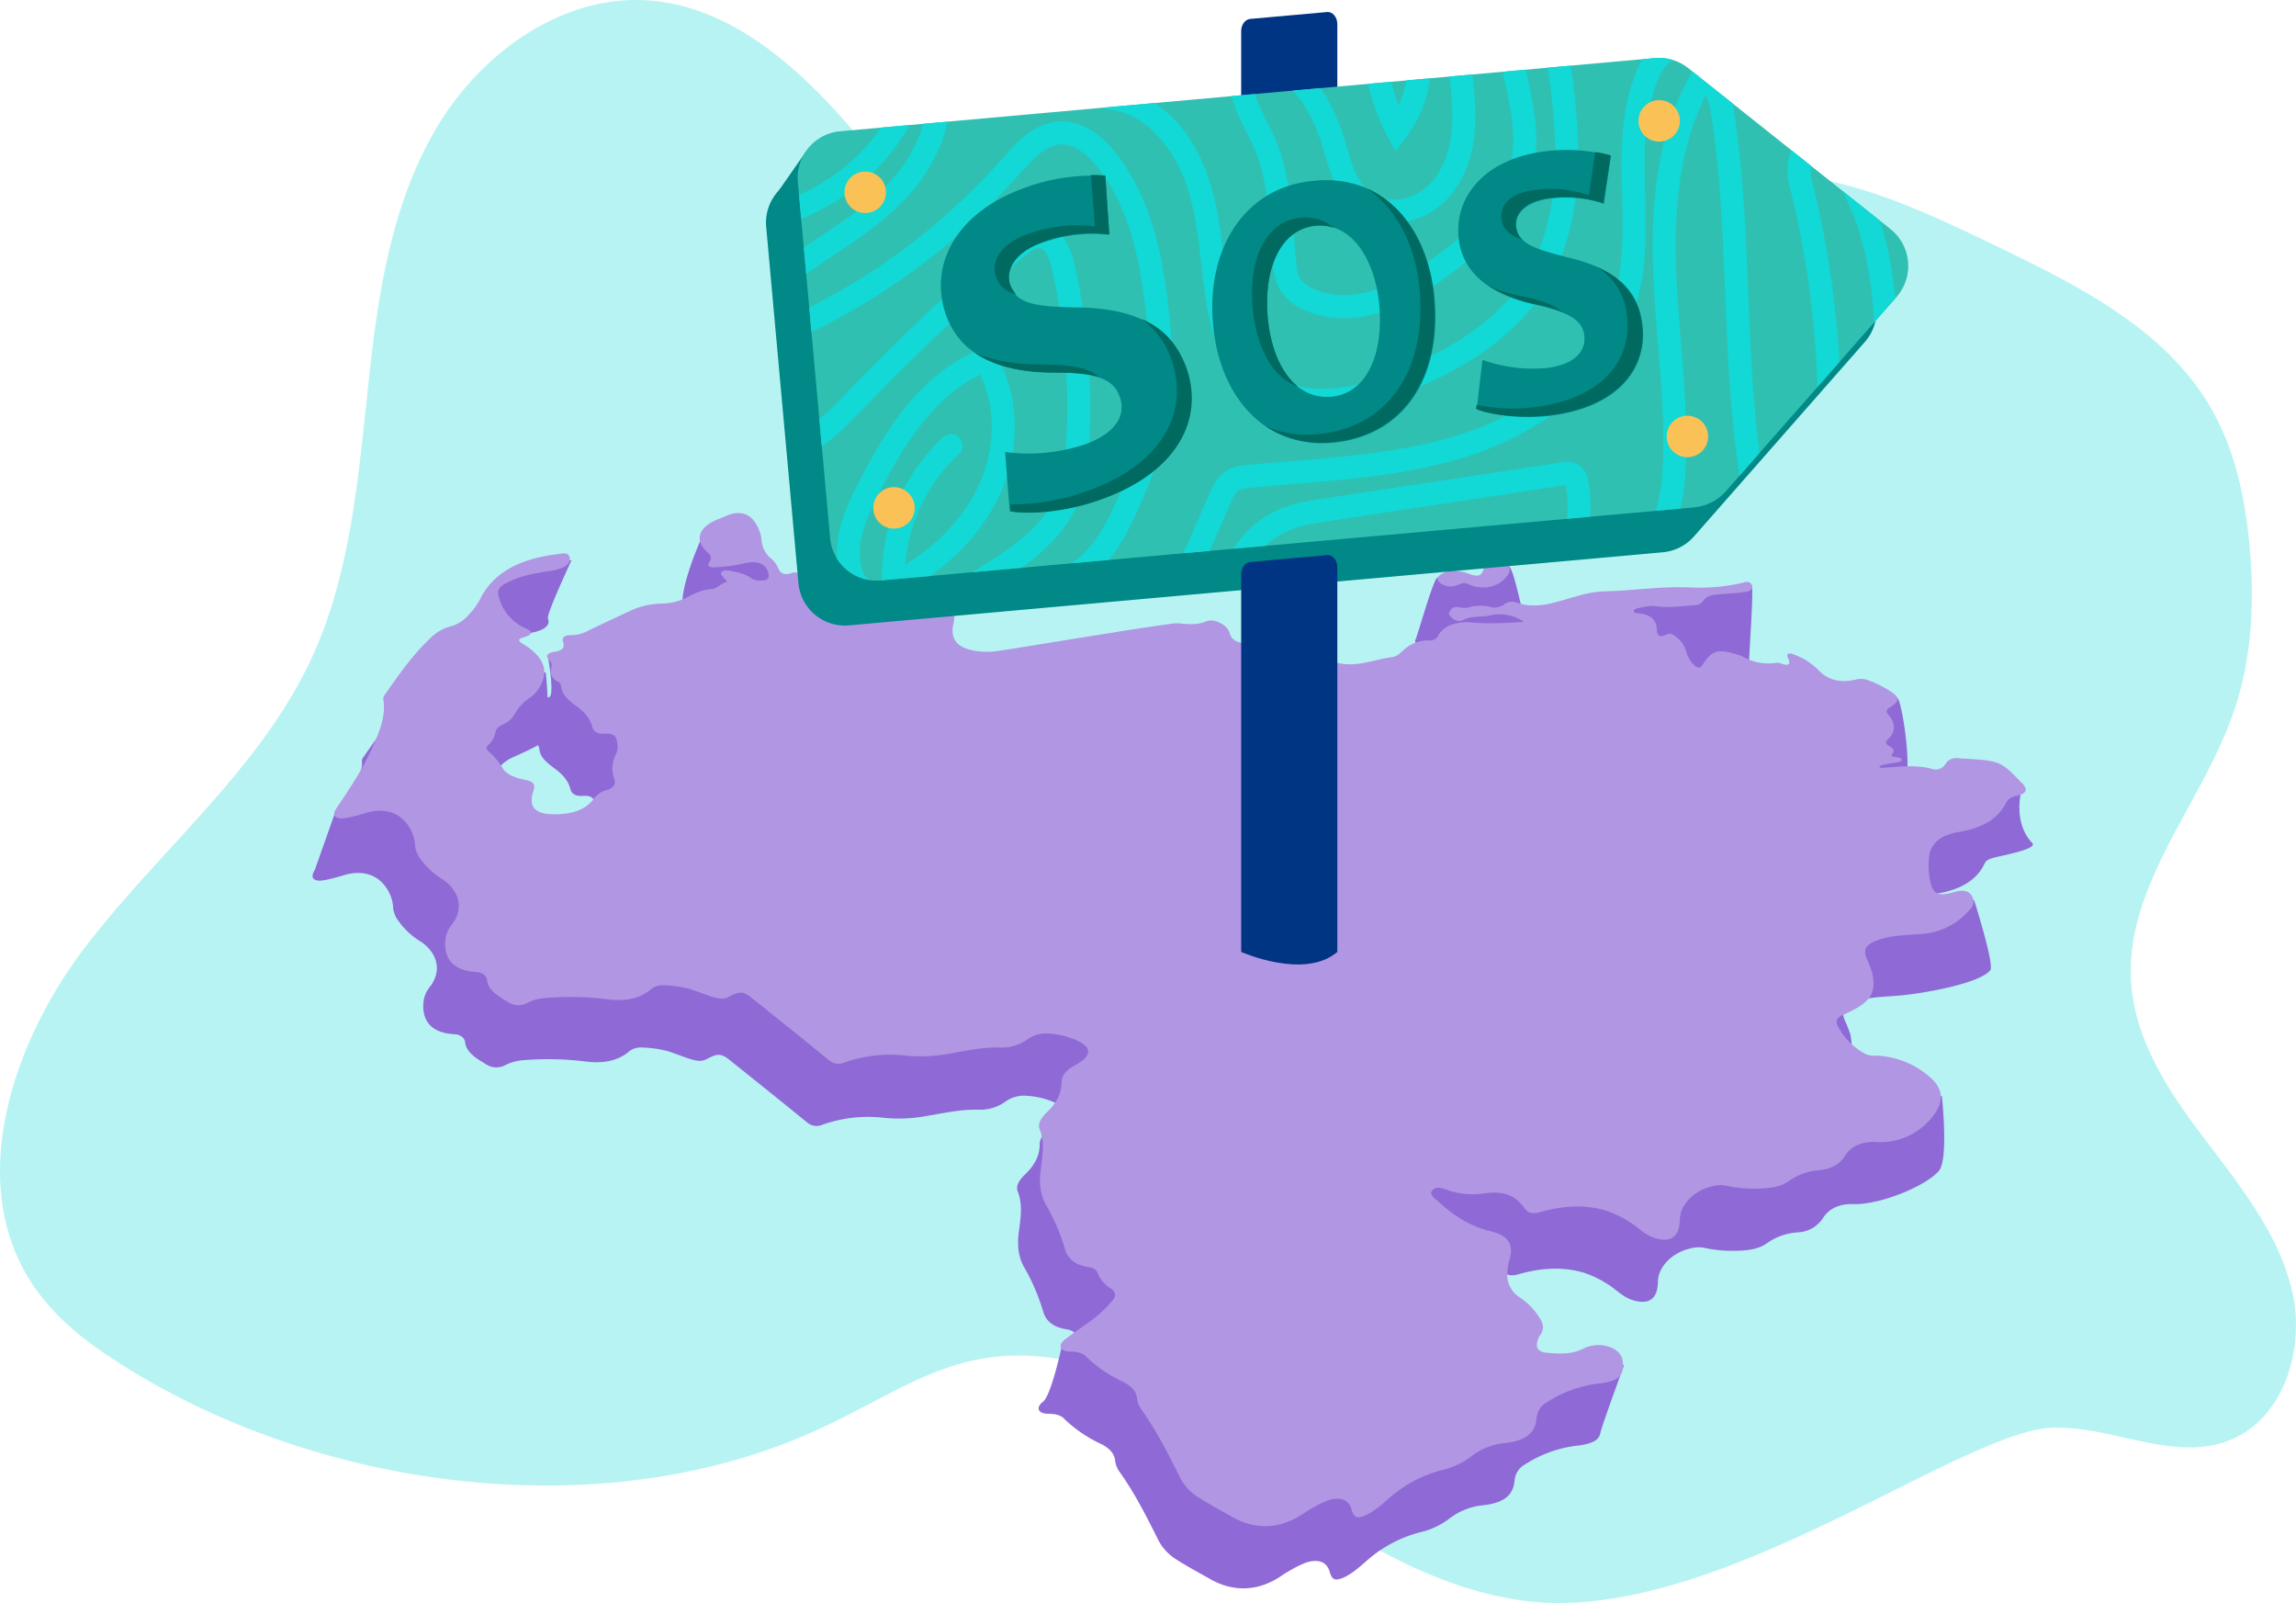
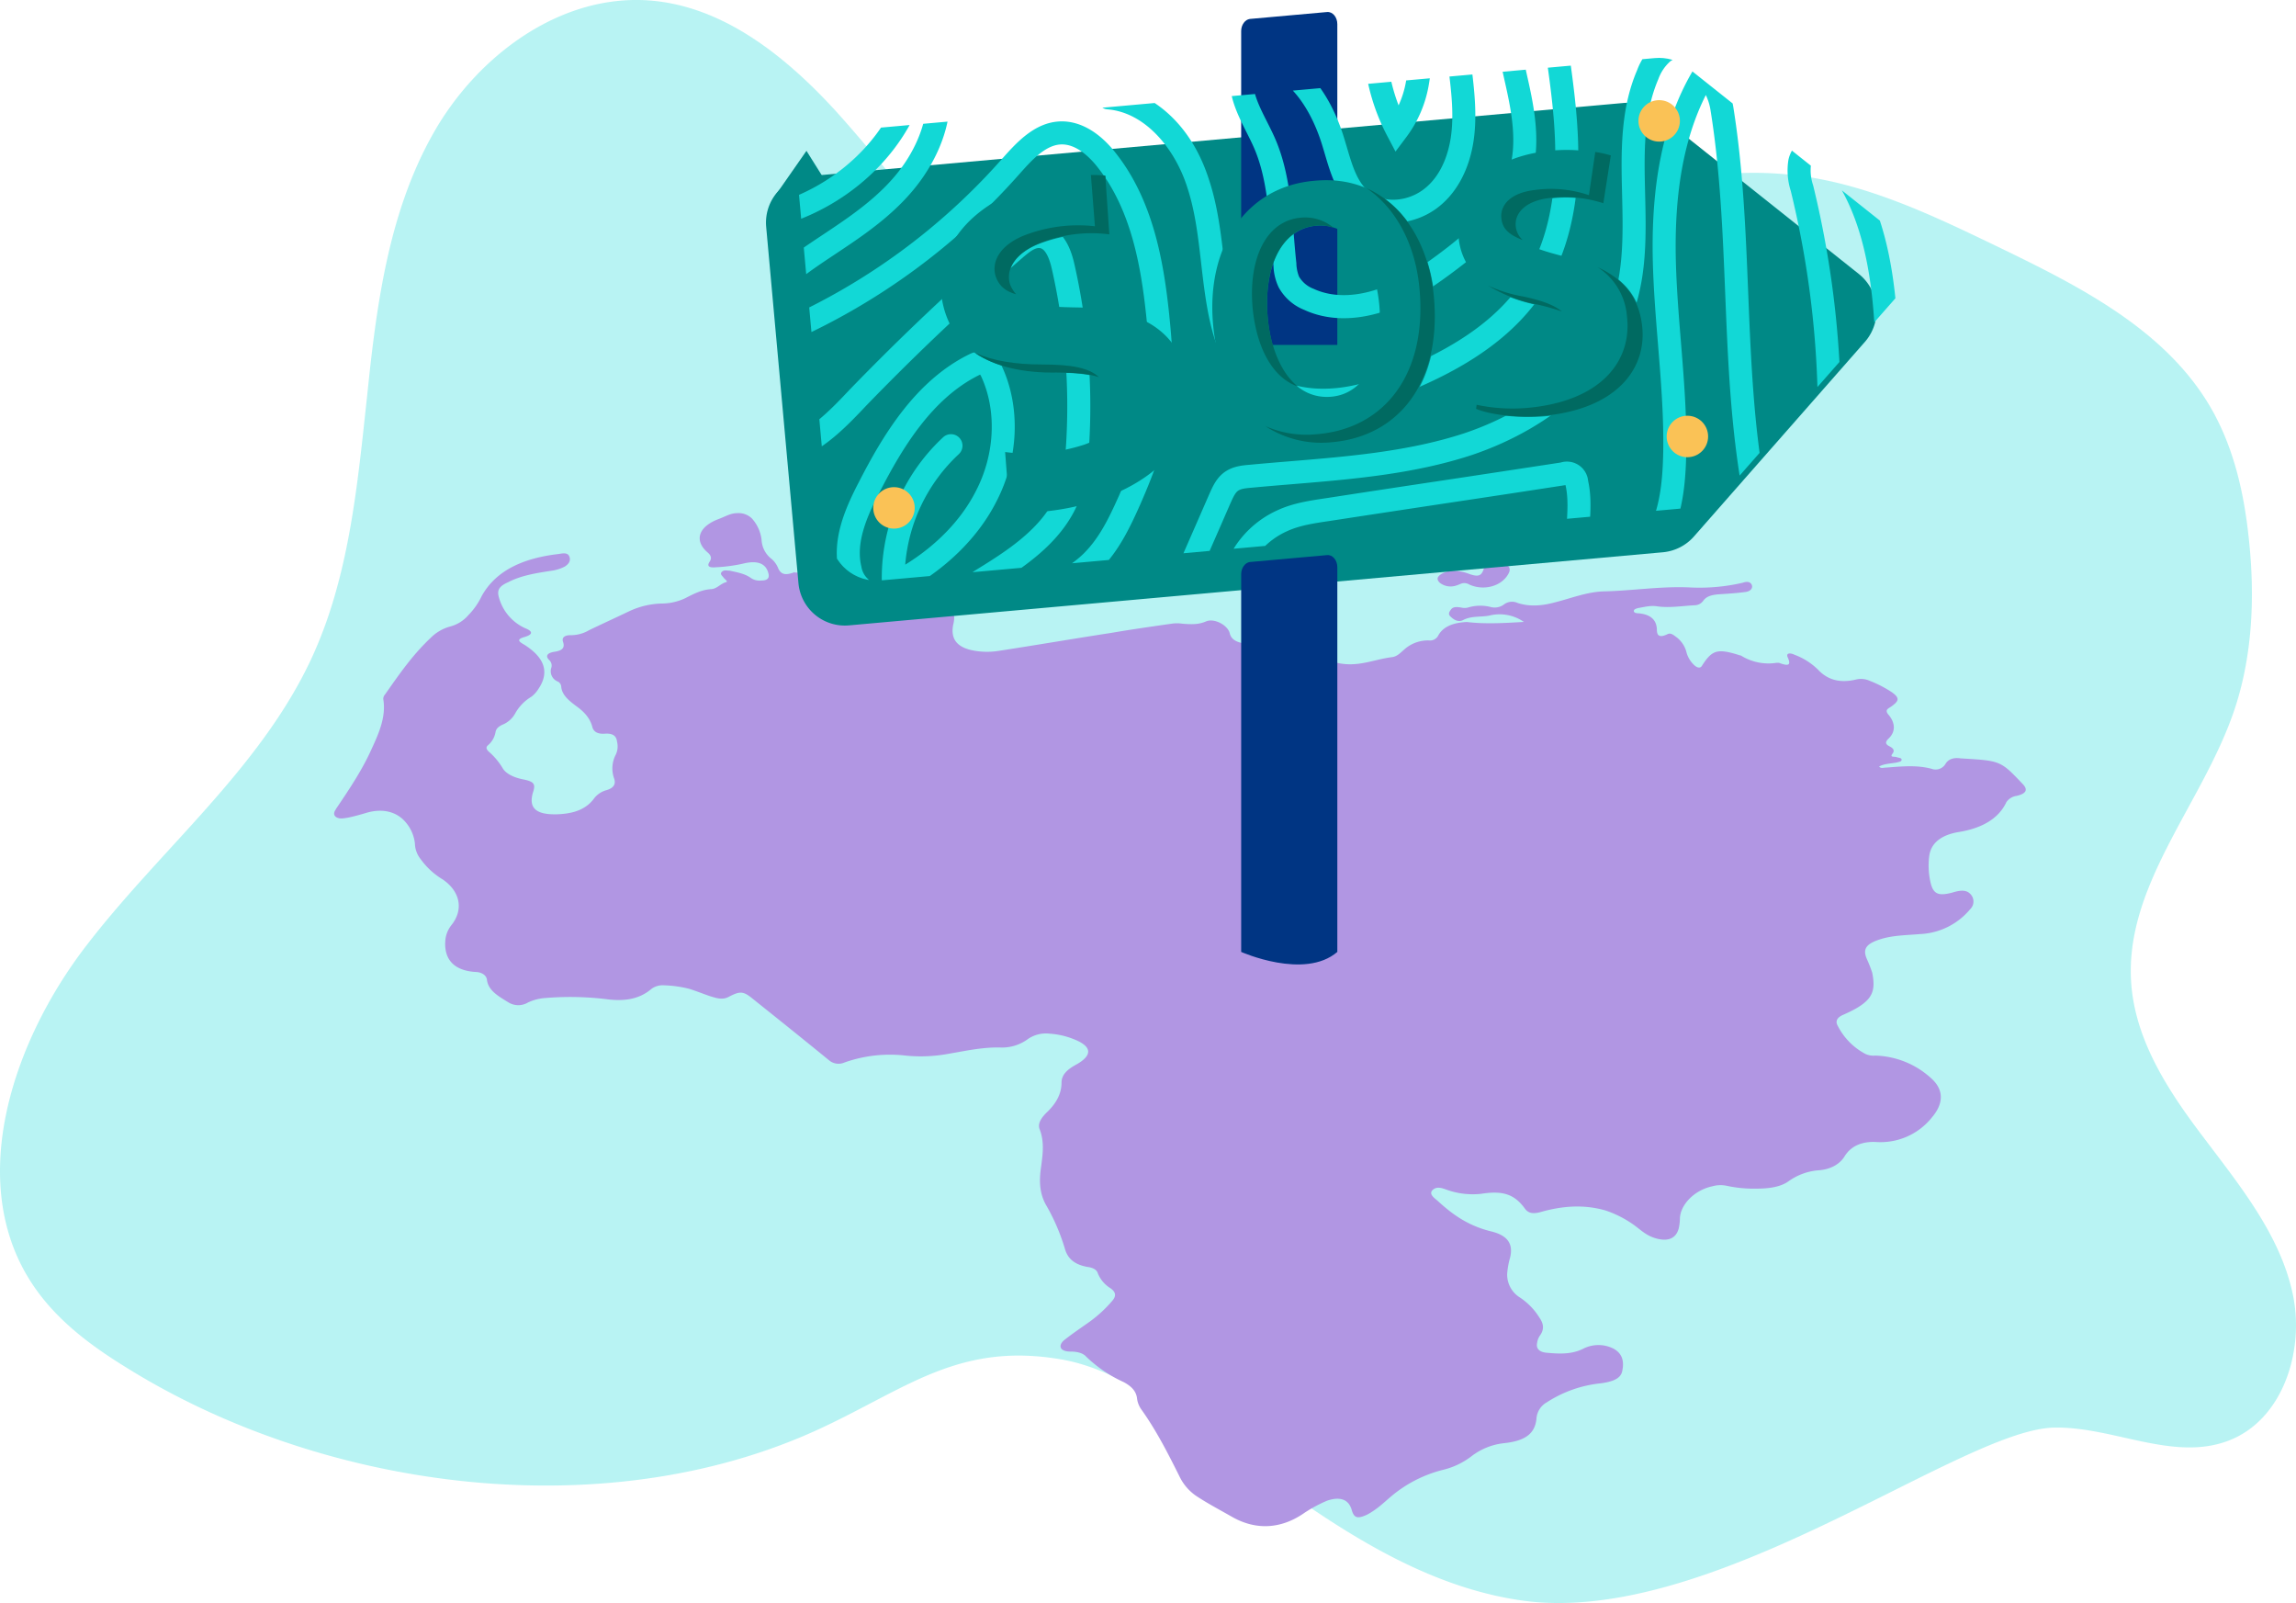
<svg xmlns="http://www.w3.org/2000/svg" width="674" height="470.456" viewBox="0 0 674 470.456">
  <defs>
    <clipPath id="a">
      <path d="M536.523,2121.9l-238.99,21.465a13.684,13.684,0,0,1-14.873-12.509L273.195,2026.4A13.682,13.682,0,0,1,285.7,2011.53l238.99-21.465a13.752,13.752,0,0,1,9.8,2.873l59.494,47.325a13.84,13.84,0,0,1,1.859,19.775l-50.2,57.128A14.194,14.194,0,0,1,536.523,2121.9Z" transform="translate(-273.139 -1990.001)" fill="none" />
    </clipPath>
  </defs>
  <g transform="translate(-134.601 -1979.95)">
    <g transform="translate(134.601 1979.95)" opacity="0.3">
      <path d="M171.228,2381.01c-10.141-6.253-19.775-13.521-26.536-23.324-20.451-29.578-6.93-71.156,14.873-99.72s51.212-52.057,66.424-84.677c11.155-24,13.521-50.874,16.395-77.241,2.7-26.367,6.254-53.409,19.1-76.4,12.845-23.155,37.522-41.578,63.888-39.55,21.634,1.69,39.888,16.395,54.592,32.451,14.535,16.057,27.212,34.141,44.958,46.818a93.71,93.71,0,0,0,40.564,16.4c67.438,10.141,129.3-52.9,196.9-44.283,20.451,2.535,39.55,11.662,58.142,20.62,24.507,11.831,50.536,24.844,63.719,48.677,6.254,11.324,9.127,24.169,10.479,37.015,1.859,16.9,1.183,34.479-4.225,50.536-9.3,27.55-32.451,51.55-30.254,80.452,1.352,17.24,11.493,32.282,21.972,45.973,10.31,13.69,21.634,27.718,25.353,44.62,3.718,16.733-2.7,37.353-18.93,43.438s-33.8-4.226-51.043-3.889c-27.55.508-100.734,58.817-156.51,50.707s-97.016-63.889-134.537-70.649c-30.423-5.408-45.973,8.62-71.663,20.451C311.681,2428.5,228.863,2417.18,171.228,2381.01Z" transform="translate(-134.601 -1979.95)" fill="#12d8d6" />
    </g>
    <g transform="translate(226.362 2130.528)">
      <g transform="translate(0 6.254)">
-         <path d="M537.709,2116.515a12.448,12.448,0,0,0-10.141-1.859c-2.535.507-5.24,0-7.775,1.352-1.352.676-2.7-.169-3.549-1.014-.845-.676-.507-1.352,0-2.028.676-1.014,1.859-.845,3.042-.676a4.11,4.11,0,0,0,2.028,0,12.475,12.475,0,0,1,6.592-.168,4.57,4.57,0,0,0,3.887-.676,3.926,3.926,0,0,1,4.056-.507c3.549,1.183,7.268.845,10.986-.169,4.732-1.183,9.3-3.042,14.2-3.211,8.282-.169,6.254-16.9,14.535-16.564,5.24.169,30.423-2.028,35.663-3.38,1.014-.338-1.014,23.832-.676,24.846s-6.423-4.9-7.775-4.732c-2.535.338-1.69,11.831-4.225,11.831-2.028.169-7.268-10.817-8.282-9.3a3.14,3.14,0,0,1-2.2,1.183c-3.718.169-7.437.845-11.155.336-2.028-.336-3.718.169-5.747.508-.507.169-1.183.337-1.183.845s.676.676,1.352.676c3.718.338,5.24,2.028,5.409,4.563,0,1.352.169,3.042,3.211,1.521.845-.338,1.521.169,2.2.676a8.1,8.1,0,0,1,3.211,4.394,7.943,7.943,0,0,0,2.535,4.226c.845.676,1.69.845,2.2-.169,2.873-4.395,4.394-4.9,10.479-3.042.338.167.845.167,1.014.336a15.267,15.267,0,0,0,10.31,2.028h.676c2.7,1.014,3.718.845,2.535-1.69-.507-1.352,1.014-1.183,2.028-.676a19.452,19.452,0,0,1,6.93,4.395c2.7,2.874,6.254,4.056,11.155,2.874a6.08,6.08,0,0,1,3.887.338,34.425,34.425,0,0,1,6.592,3.38c2.366,1.69,1.69-17.916-.676-16.226-1.014.676,7.775-1.521,9.127,0,1.521,1.859,4.394,22.142,2.028,24.507-.845.845-12.338,7.1-10.986,7.775,1.014.507,1.69,1.183.845,2.2s.676.676,1.352,1.014c.507.169,1.521.169,1.352.845-.169.507-.845.507-1.352.676-1.69.338-3.718.338-5.24,1.183.507.676,1.183.338,1.859.338,4.563-.338,9.127-.845,13.521.338a3.378,3.378,0,0,0,4.056-1.352c.845-1.521,2.535-2.028,4.563-1.69l24.845-10.648s-3.718,10.648,2.7,17.409c1.69,1.69-8.282,3.549-10.986,4.226-1.352.338-2.535.676-3.042,1.859-2.366,5.07-7.606,7.775-14.2,8.789-4.732.845-7.944,3.042-8.451,7.1-.338,2.7,19.606-5.24,19.606-5.24s6.085,19.1,4.732,20.62c-3.38,4.057-20.62,6.93-27.043,7.437-3.887.338-7.944.338-11.662,1.521-4.225,1.352-5.24,2.873-3.887,5.916a36.916,36.916,0,0,1,1.521,3.887c1.183,5.916,0,8.62-8.451,12.338-2.028.845-2.366,2.028-1.69,3.211a19.1,19.1,0,0,0,8.113,8.281,5.461,5.461,0,0,0,2.873.507c6.761.338,26.029-6.253,26.029-6.253s2.028,18.592-.845,21.972c-3.887,4.563-17.24,9.972-25.015,9.8-4.056-.169-7.268,1.183-9.127,4.225a9.282,9.282,0,0,1-7.268,4.056,17.5,17.5,0,0,0-9.127,3.212c-2.535,1.859-6.254,2.2-9.634,2.2a37.277,37.277,0,0,1-8.62-.845,8.954,8.954,0,0,0-4.225.169c-5.409,1.183-9.465,5.578-9.465,9.634a14.8,14.8,0,0,1-.338,2.7c-.845,3.211-3.549,4.056-7.437,2.7-2.366-.845-3.887-2.366-5.747-3.718a31.844,31.844,0,0,0-8.282-4.225c-6.423-1.859-12.845-1.353-19.268.507-2.028.507-3.38.338-4.395-1.014-3.042-4.226-6.423-5.408-12.845-4.394a22.632,22.632,0,0,1-9.634-1.014c-1.521-.507-3.211-1.353-4.564-.169s.338,2.368,1.352,3.213c4.225,3.887,8.789,7.268,15.55,8.958,5.071,1.183,6.761,3.718,5.747,7.774a23.217,23.217,0,0,0-.845,4.732,7.914,7.914,0,0,0,3.718,6.93,19.134,19.134,0,0,1,5.747,5.916c1.183,1.69,1.521,3.38.169,5.239a4.981,4.981,0,0,0-.845,2.2c-.338,1.521.507,2.7,2.873,2.873,3.718.337,3.211-13.014,6.592-14.7,2.873-1.352,22.479.169,22.479.169s-6.423,17.409-6.93,19.775c-.338,2.2-2.535,3.211-6.254,3.717a35.727,35.727,0,0,0-15.888,5.579,5.944,5.944,0,0,0-3.042,4.562c-.338,4.563-3.211,6.761-9.465,7.437a18.981,18.981,0,0,0-9.465,3.718,22.337,22.337,0,0,1-8.282,4.057,37.827,37.827,0,0,0-15.381,7.775c-2.2,1.859-4.225,3.887-7.1,5.408-2.873,1.353-3.887,1.014-4.563-1.352-.845-3.042-3.38-4.056-7.268-2.7a40.484,40.484,0,0,0-7.1,3.887c-6.592,4.4-13.69,4.732-20.451,1.014-3.549-2.028-7.1-3.888-10.479-6.085a14.476,14.476,0,0,1-5.07-5.577c-3.38-6.761-6.761-13.521-11.324-19.944a7.081,7.081,0,0,1-1.352-3.55c-.338-2.028-1.69-3.38-3.887-4.563a39.293,39.293,0,0,1-10.986-7.437c-1.014-1.183-2.873-1.521-4.563-1.521-3.549,0-3.718-2.028-1.69-3.549,2.366-1.859,5.409-15.888,5.409-15.888s9.634,2.028,7.944.845a9.181,9.181,0,0,1-3.718-4.394c-.338-1.184-1.69-1.69-3.042-1.859-3.718-.676-5.747-2.366-6.592-5.24a59.639,59.639,0,0,0-5.409-12.676c-2.028-3.38-2.2-7.1-1.69-10.817.507-3.887,1.183-7.775-.338-11.662-.676-1.69.507-3.38,2.028-4.9,2.7-2.535,4.394-5.409,4.394-8.789,0-2.2,1.521-3.718,3.887-5.07,5.409-2.873,5.24-5.578-.507-7.775a23.1,23.1,0,0,0-6.761-1.521,9.388,9.388,0,0,0-6.423,1.521,12.754,12.754,0,0,1-7.944,2.535c-5.409-.169-10.479,1.014-15.55,1.859a44.422,44.422,0,0,1-12.507.507,40,40,0,0,0-17.916,2.028,4.323,4.323,0,0,1-4.563-.676c-7.437-6.085-15.042-12.169-22.648-18.254-2.535-2.028-3.549-2.028-6.761-.338-1.859,1.014-3.718.338-5.409-.169-2.028-.676-4.056-1.521-6.254-2.2a34.231,34.231,0,0,0-7.268-1.014,5.642,5.642,0,0,0-3.718,1.014c-3.718,3.212-8.282,3.718-13.352,3.042a88.761,88.761,0,0,0-17.747-.338,14.142,14.142,0,0,0-5.24,1.352,5.491,5.491,0,0,1-5.578,0c-3.042-1.857-6.085-3.548-6.423-6.761-.169-1.182-1.352-2.027-2.873-2.2-8.113-.338-9.8-5.07-9.3-9.634a8.382,8.382,0,0,1,1.69-4.057c3.718-4.562,2.7-9.972-2.535-13.521a21.66,21.66,0,0,1-6.423-5.916,7.584,7.584,0,0,1-1.69-4.562,11.5,11.5,0,0,0-2.7-6.253c-2.7-3.212-6.93-4.226-11.831-2.7-1.69.507-3.549,1.014-5.24,1.352-1.183.169-2.535.507-3.549-.338-.845-.845.338-2.535.338-2.535l5.916-16.733s8.62-10.31,7.944-15.211a1.919,1.919,0,0,1,.507-1.352c4.056-5.747,7.944-11.493,13.521-16.733a12.8,12.8,0,0,1,5.578-3.211,10.612,10.612,0,0,0,5.409-3.38c1.69-1.69,13.352-24.339,14.535-26.367,4.225-7.606,21.972-7.944,21.972-7.944s-7.437,15.887-6.93,17.071,0,2.2-1.352,3.042a12.015,12.015,0,0,1-3.718,1.184c-4.394.676-8.958,1.352-12.845,3.38-2.7,1.183-3.38,2.366-2.7,4.563a13.886,13.886,0,0,0,8.113,9.127c1.859.845,1.69,1.69-.507,2.367-2.535.676,12.338-7.944,12.338-7.944s2.028,15.719-1.352,20.789c-.507.845-8.282,4.226-9.3,4.733a13.122,13.122,0,0,0-4.732,4.9,7.4,7.4,0,0,1-3.549,3.212c-1.183.507-2.028,1.183-2.2,2.2a6.523,6.523,0,0,1-2.2,3.887c-.845.677-.338,1.353.169,1.859a19.861,19.861,0,0,1,4.225,5.071c1.014,1.521,3.211,2.535,5.578,3.042,3.549.676,4.056,1.352,3.211,3.887-1.352,4.563.845,6.592,7.1,6.422,4.394-.169,8.113-1.183,10.648-4.394a6.775,6.775,0,0,1,3.887-2.7c2.2-.676,2.7-1.859,2.2-3.38a8.723,8.723,0,0,1,.507-7.1,5.678,5.678,0,0,0,.338-3.718c-.169-1.521-1.014-2.535-3.549-2.366-2.028.169-3.38-.507-3.718-2.028-.676-2.535-2.366-4.394-4.732-6.084-2.028-1.521-4.225-3.211-4.394-5.747a1.8,1.8,0,0,0-1.183-1.521,3.24,3.24,0,0,1-1.69-4.057,2.214,2.214,0,0,0-.676-2.2c-1.183-1.183-.507-2.028,1.352-2.366,2.535-.338,3.38-1.183,2.7-3.042-.338-1.183.507-1.859,2.2-1.859,2.028,0-.169-12-.169-12s13.69,6.93,17.747,5.071a23.778,23.778,0,0,1,9.8-2.2,16.3,16.3,0,0,0,6.423-1.521c2.366-1.183,4.732-2.536,7.775-2.7,1.69-.169,2.535-1.521,4.225-2.028.845-.168-.338-.845-.676-1.352s-1.183-1.014-.507-1.69,1.521-.338,2.366-.338c2.2.507,4.394.845,6.254,2.2a4.543,4.543,0,0,0,3.042.676q2.535,0,2.028-2.028c-.676-2.873-3.042-3.887-6.93-3.042a46.253,46.253,0,0,1-8.451,1.184c-1.859.169-2.873-.169-1.859-1.69.676-1.015.338-1.859-.676-2.7-4.056-3.55,4.394-22.31,4.394-22.31s10.479-1.353,12.676-1.353c1.859,0,9.634,12.676,10.479,13.859,1.521,1.859-11.831,4.057-11.831,6.253a7.554,7.554,0,0,0,3.042,5.747,7.079,7.079,0,0,1,1.859,2.7c.845,1.859,2.2,2.028,4.563,1.183,0,0,.169-.169.169,0,4.9.507,9.3-2.535,14.366-1.69.676.169,1.69,0,2.2.338,2.2,1.521,4.563,1.352,7.1.676a3.233,3.233,0,0,1,2.873.507,14.847,14.847,0,0,0,5.578,2.2c4.225,1.014,8.282,2.366,11.493,4.9a7.65,7.65,0,0,1,3.042,8.282c-.845,4.056.845,6.591,5.409,7.605a21.759,21.759,0,0,0,8.113.169c10.986-1.69,21.8-3.549,32.789-5.239,5.916-1.014,11.831-1.859,17.747-2.7a10.237,10.237,0,0,1,3.211,0c2.366.169,4.563.338,6.93-.676s6.254,1.014,6.93,3.38c.338,1.521,1.352,2.366,3.211,2.873a4.672,4.672,0,0,1,3.38,2.028c1.014,1.69,3.042,2.2,5.24,2.2a76.3,76.3,0,0,1,19.775,1.69c6.085,1.353,10.648-1.014,16.057-1.69,1.521-.169,2.535-1.352,3.549-2.2a10.389,10.389,0,0,1,7.268-2.7,2.71,2.71,0,0,0,2.7-1.352c1.521-2.874,4.733-3.719,8.451-4.057A135.871,135.871,0,0,0,537.709,2116.515ZM512.694,2103.5c-.338.676,0,1.183.507,1.69a5.145,5.145,0,0,0,4.732.845,11.55,11.55,0,0,0,1.352-.507,2.709,2.709,0,0,1,2.535.169c4.056,1.858,8.958.676,11.155-2.535.676-1.014,13.521-2.535,12.507-3.55-1.183-1.183-3.887-17.578-5.578-17.578-1.69.168-6.423,6.252-11.662,3.888-1.859-.845-6.761-.676-9.127-.507C517.934,2085.585,513.371,2102.149,512.694,2103.5Z" transform="translate(-188.892 -2072.74)" fill="#8f69d6" />
-       </g>
+         </g>
      <g transform="translate(6.326)">
        <path d="M541.886,2100.984a12.449,12.449,0,0,0-10.141-1.859c-2.535.507-5.24,0-7.775,1.352-1.352.676-2.7-.169-3.549-1.014-.845-.676-.507-1.352,0-2.028.676-1.014,1.859-.845,3.042-.676a4.116,4.116,0,0,0,2.028,0,12.478,12.478,0,0,1,6.592-.169,4.569,4.569,0,0,0,3.887-.676,3.928,3.928,0,0,1,4.056-.507c3.549,1.184,7.268.845,10.986-.169,4.732-1.183,9.3-3.042,14.2-3.211,8.282-.169,16.564-1.521,25.015-1.183a56.184,56.184,0,0,0,15.888-1.352c1.014-.338,2.2-.507,2.7.676.338,1.014-.507,1.859-1.859,2.028-2.535.338-5.07.507-7.775.676-2.028.169-3.718.507-4.732,2.029a3.142,3.142,0,0,1-2.2,1.183c-3.718.169-7.437.845-11.155.338-2.028-.338-3.718.167-5.747.507-.507.169-1.183.338-1.183.845s.676.676,1.352.676c3.718.338,5.24,2.028,5.409,4.563,0,1.352.169,3.042,3.211,1.521.845-.338,1.521.169,2.2.676a8.1,8.1,0,0,1,3.211,4.395,7.943,7.943,0,0,0,2.535,4.225c.845.676,1.69.845,2.2-.169,2.873-4.394,4.394-4.9,10.479-3.042.338.169.845.169,1.014.337a15.269,15.269,0,0,0,10.31,2.028h.676c2.7,1.014,3.718.845,2.535-1.69-.507-1.352,1.014-1.183,2.028-.676a19.451,19.451,0,0,1,6.93,4.395c2.7,2.873,6.254,4.056,11.155,2.873a6.088,6.088,0,0,1,3.887.338,34.479,34.479,0,0,1,6.592,3.38c2.366,1.69,2.2,2.535-.169,4.225-1.014.677-2.028,1.014-.676,2.535,1.521,1.859,2.366,4.564-.169,6.93-.845.845-1.014,1.521.338,2.2,1.014.507,1.69,1.183.845,2.2-.845,1.183.676.676,1.352,1.014.507.169,1.521.169,1.352.845-.169.507-.845.507-1.352.676-1.69.338-3.718.338-5.24,1.183.507.676,1.183.338,1.859.338,4.563-.338,9.127-.845,13.521.338a3.378,3.378,0,0,0,4.056-1.352c.845-1.521,2.535-2.028,4.563-1.69h.169c11.493.676,11.493.676,17.916,7.437,1.69,1.69,1.183,2.873-1.69,3.549a4.333,4.333,0,0,0-3.042,1.859c-2.366,5.071-7.606,7.775-14.2,8.789-4.732.845-7.944,3.042-8.451,7.1a21.948,21.948,0,0,0,.507,8.113c.845,3.042,2.366,3.55,6.254,2.535,1.69-.507,3.718-1.014,5.07.169a3.137,3.137,0,0,1,.169,4.733,20.274,20.274,0,0,1-14.7,7.267c-3.887.338-7.944.338-11.662,1.521-4.225,1.352-5.24,2.873-3.887,5.916a36.945,36.945,0,0,1,1.521,3.887c1.183,5.916,0,8.62-8.451,12.338-2.028.845-2.366,2.029-1.69,3.212a19.1,19.1,0,0,0,8.113,8.281,5.462,5.462,0,0,0,2.873.507,25.305,25.305,0,0,1,16.395,6.591c4.394,3.887,3.211,8.113.338,11.493a19.3,19.3,0,0,1-16.564,7.269c-4.056-.169-7.268,1.181-9.127,4.226-1.352,2.2-3.887,3.717-7.268,4.056a17.472,17.472,0,0,0-9.127,3.212c-2.535,1.859-6.254,2.2-9.634,2.2a37.291,37.291,0,0,1-8.62-.845,8.945,8.945,0,0,0-4.225.169c-5.409,1.183-9.465,5.578-9.465,9.634a14.8,14.8,0,0,1-.338,2.7c-.845,3.211-3.549,4.056-7.437,2.7-2.366-.845-3.887-2.366-5.747-3.717a31.836,31.836,0,0,0-8.282-4.225c-6.423-1.859-12.845-1.354-19.268.507-2.028.507-3.38.338-4.394-1.014-3.042-4.225-6.423-5.409-12.845-4.395a22.621,22.621,0,0,1-9.634-1.014c-1.521-.507-3.211-1.352-4.563-.169s.338,2.366,1.352,3.211c4.225,3.887,8.789,7.268,15.549,8.958,5.07,1.183,6.761,3.718,5.747,7.775a23.2,23.2,0,0,0-.845,4.732,7.914,7.914,0,0,0,3.718,6.93,19.136,19.136,0,0,1,5.747,5.916c1.183,1.69,1.521,3.38.169,5.24a4.98,4.98,0,0,0-.845,2.2c-.338,1.521.507,2.7,2.873,2.874,3.718.338,7.268.507,10.648-1.183a9.848,9.848,0,0,1,8.958,0c2.7,1.521,3.042,3.887,2.535,6.423-.338,2.2-2.535,3.212-6.254,3.718A35.749,35.749,0,0,0,548.647,2330a5.95,5.95,0,0,0-3.042,4.563c-.338,4.564-3.211,6.761-9.465,7.437a18.968,18.968,0,0,0-9.465,3.718,22.326,22.326,0,0,1-8.282,4.056,37.837,37.837,0,0,0-15.381,7.775c-2.2,1.859-4.225,3.887-7.1,5.408-2.873,1.352-3.887,1.014-4.563-1.352-.845-3.042-3.38-4.056-7.268-2.7a40.5,40.5,0,0,0-7.1,3.887c-6.592,4.394-13.69,4.732-20.451,1.014-3.549-2.028-7.1-3.887-10.479-6.084a14.478,14.478,0,0,1-5.07-5.578c-3.38-6.761-6.761-13.521-11.324-19.944a7.078,7.078,0,0,1-1.352-3.55c-.338-2.028-1.69-3.38-3.887-4.563a39.287,39.287,0,0,1-10.986-7.437c-1.014-1.183-2.873-1.521-4.563-1.521-3.549,0-3.718-2.028-1.69-3.549,2.366-1.859,4.9-3.55,7.268-5.24a38.06,38.06,0,0,0,6.592-6.084c1.183-1.352,1.183-2.535-.507-3.719a9.186,9.186,0,0,1-3.718-4.394c-.338-1.183-1.69-1.69-3.042-1.859-3.718-.676-5.747-2.366-6.592-5.239a59.609,59.609,0,0,0-5.409-12.676c-2.028-3.38-2.2-7.1-1.69-10.817.507-3.887,1.183-7.775-.338-11.662-.676-1.69.507-3.38,2.028-4.9,2.7-2.535,4.394-5.408,4.394-8.789,0-2.2,1.521-3.718,3.887-5.071,5.409-2.873,5.24-5.578-.507-7.774a23.108,23.108,0,0,0-6.761-1.521,9.391,9.391,0,0,0-6.423,1.521,12.758,12.758,0,0,1-7.944,2.535c-5.409-.169-10.479,1.014-15.549,1.859a44.386,44.386,0,0,1-12.507.507,40,40,0,0,0-17.916,2.028,4.322,4.322,0,0,1-4.563-.676c-7.437-6.085-15.042-12.169-22.648-18.254-2.535-2.028-3.549-2.028-6.761-.338-1.859,1.014-3.718.338-5.409-.169-2.028-.676-4.056-1.521-6.254-2.2a34.232,34.232,0,0,0-7.268-1.014,5.643,5.643,0,0,0-3.718,1.014c-3.718,3.211-8.282,3.719-13.352,3.042a88.78,88.78,0,0,0-17.747-.338,14.138,14.138,0,0,0-5.24,1.352,5.492,5.492,0,0,1-5.578,0c-3.042-1.859-6.085-3.55-6.423-6.761-.169-1.183-1.352-2.028-2.873-2.2-8.113-.338-9.8-5.071-9.3-9.634a8.374,8.374,0,0,1,1.69-4.057c3.718-4.563,2.7-9.972-2.535-13.521a21.666,21.666,0,0,1-6.423-5.916,7.588,7.588,0,0,1-1.69-4.563,11.5,11.5,0,0,0-2.7-6.253c-2.7-3.211-6.93-4.226-11.831-2.7-1.69.507-3.549,1.014-5.24,1.352-1.183.169-2.535.507-3.549-.338-.845-.845-.169-1.69.338-2.535,3.887-5.746,7.606-11.324,10.31-17.409,2.2-4.733,4.225-9.465,3.38-14.535a1.919,1.919,0,0,1,.507-1.352c4.056-5.747,7.944-11.493,13.521-16.733a12.8,12.8,0,0,1,5.578-3.211,10.61,10.61,0,0,0,5.409-3.38,20.74,20.74,0,0,0,3.887-5.578c4.225-7.606,12.338-11.155,22.648-12.338,1.014-.169,2.535-.507,3.042.676s0,2.2-1.352,3.042a12.009,12.009,0,0,1-3.718,1.183c-4.394.676-8.958,1.352-12.845,3.38-2.7,1.183-3.38,2.366-2.7,4.563a13.886,13.886,0,0,0,8.113,9.127c1.859.845,1.69,1.69-.507,2.366-2.535.676-1.859,1.352-.338,2.2,6.254,3.887,7.606,8.282,4.225,13.183a8.271,8.271,0,0,1-2.028,2.2,13.118,13.118,0,0,0-4.732,4.9,7.4,7.4,0,0,1-3.549,3.211c-1.183.507-2.028,1.183-2.2,2.2a6.525,6.525,0,0,1-2.2,3.887c-.845.676-.338,1.352.169,1.859a19.877,19.877,0,0,1,4.225,5.071c1.014,1.521,3.211,2.535,5.578,3.042,3.549.676,4.056,1.352,3.211,3.887-1.352,4.563.845,6.592,7.1,6.423,4.394-.169,8.113-1.183,10.648-4.395a6.773,6.773,0,0,1,3.887-2.7c2.2-.676,2.7-1.859,2.2-3.38a8.723,8.723,0,0,1,.507-7.1,5.678,5.678,0,0,0,.338-3.718c-.169-1.521-1.014-2.535-3.549-2.366-2.028.169-3.38-.507-3.718-2.026-.676-2.535-2.366-4.395-4.732-6.085-2.028-1.521-4.225-3.211-4.394-5.747a1.806,1.806,0,0,0-1.183-1.523,3.238,3.238,0,0,1-1.69-4.056,2.214,2.214,0,0,0-.676-2.2c-1.183-1.183-.507-2.028,1.352-2.366,2.535-.338,3.38-1.183,2.7-3.042-.338-1.183.507-1.859,2.2-1.859a10.642,10.642,0,0,0,5.578-1.521c3.887-1.859,7.944-3.719,11.831-5.578a23.782,23.782,0,0,1,9.8-2.2,16.293,16.293,0,0,0,6.423-1.521c2.366-1.183,4.732-2.535,7.775-2.7,1.69-.169,2.535-1.521,4.225-2.028.845-.169-.338-.845-.676-1.352s-1.183-1.014-.507-1.69,1.521-.338,2.366-.338c2.2.507,4.394.845,6.254,2.2a4.545,4.545,0,0,0,3.042.676q2.535,0,2.028-2.028c-.676-2.873-3.042-3.887-6.93-3.042a46.3,46.3,0,0,1-8.451,1.183c-1.859.169-2.873-.169-1.859-1.69.676-1.014.338-1.859-.676-2.7-4.056-3.55-2.535-7.606,3.38-9.8,1.859-.677,3.38-1.69,5.409-1.69a5.625,5.625,0,0,1,4.225,1.521,11.23,11.23,0,0,1,2.873,6.253,7.554,7.554,0,0,0,3.042,5.747,7.081,7.081,0,0,1,1.859,2.7c.845,1.859,2.2,2.029,4.563,1.183,0,0,.169-.169.169,0,4.9.507,9.3-2.535,14.366-1.69.676.169,1.69,0,2.2.338,2.2,1.521,4.563,1.352,7.1.676a3.234,3.234,0,0,1,2.873.507,14.843,14.843,0,0,0,5.578,2.2c4.225,1.014,8.282,2.366,11.493,4.9a7.65,7.65,0,0,1,3.042,8.282c-.845,4.056.845,6.591,5.409,7.606a21.769,21.769,0,0,0,8.113.169c10.986-1.69,21.8-3.549,32.789-5.239,5.916-1.014,11.831-1.859,17.747-2.7a10.222,10.222,0,0,1,3.211,0c2.366.169,4.563.338,6.93-.676s6.254,1.014,6.93,3.38c.338,1.521,1.352,2.366,3.211,2.873a4.672,4.672,0,0,1,3.38,2.028c1.014,1.69,3.042,2.2,5.24,2.2a76.307,76.307,0,0,1,19.775,1.69c6.085,1.352,10.648-1.014,16.057-1.69,1.521-.169,2.535-1.352,3.549-2.2a10.39,10.39,0,0,1,7.268-2.7,2.71,2.71,0,0,0,2.7-1.352c1.521-2.874,4.732-3.887,8.451-4.057C530.562,2101.66,536.14,2101.322,541.886,2100.984ZM516.7,2087.8c-.338.676,0,1.184.507,1.69a5.146,5.146,0,0,0,4.732.845,11.7,11.7,0,0,0,1.352-.507,2.708,2.708,0,0,1,2.535.169c4.056,1.859,8.958.677,11.155-2.535.676-1.014,1.183-2.028.169-3.042-1.183-1.183-2.873-1.014-4.563-.845a2.439,2.439,0,0,0-2.535,2.027c-.676,1.859-1.521,2.2-4.056,1.354a14.538,14.538,0,0,0-5.747-1.014C519.238,2086.28,517.548,2086.618,516.7,2087.8Z" transform="translate(-192.635 -2069.04)" fill="#b196e3" />
      </g>
    </g>
    <g transform="translate(359.458 1983.471)">
      <g transform="translate(0 26.652)">
        <path d="M531.023,2129.7l-238.99,21.465a13.683,13.683,0,0,1-14.873-12.508L267.695,2034.2A13.682,13.682,0,0,1,280.2,2019.33l238.99-21.465a13.769,13.769,0,0,1,9.8,2.873l59.494,47.325a13.84,13.84,0,0,1,1.859,19.775l-50.2,57.128A13.813,13.813,0,0,1,531.023,2129.7Z" transform="translate(-267.639 -1997.802)" fill="#008986" />
      </g>
      <g transform="translate(139.494 159.383)">
        <path d="M378.4,2192.8c-9.634,8.281-28.226,0-28.226,0V2081.922c0-1.859,1.183-3.38,2.535-3.549l22.648-2.028c1.69-.169,3.042,1.521,3.042,3.549v112.9Z" transform="translate(-350.172 -2076.333)" fill="#003583" />
      </g>
      <g transform="translate(139.494)">
        <path d="M378.4,2079.736H350.172v-92.114c0-1.859,1.183-3.38,2.535-3.549l22.648-2.028c1.69-.169,3.042,1.521,3.042,3.549v94.142Z" transform="translate(-350.172 -1982.033)" fill="#003583" />
      </g>
      <g transform="translate(2.928 40.744)">
        <path d="M269.372,2018.985l8.958-12.845,7.1,11.324-13.859,5.071Z" transform="translate(-269.372 -2006.14)" fill="#008986" />
      </g>
      <g transform="translate(9.296 13.467)">
-         <path d="M536.523,2121.9l-238.99,21.465a13.684,13.684,0,0,1-14.873-12.509L273.195,2026.4A13.682,13.682,0,0,1,285.7,2011.53l238.99-21.465a13.752,13.752,0,0,1,9.8,2.873l59.494,47.325a13.84,13.84,0,0,1,1.859,19.775l-50.2,57.128A14.194,14.194,0,0,1,536.523,2121.9Z" transform="translate(-273.139 -1990.001)" fill="#30c0b2" />
-       </g>
+         </g>
      <g transform="translate(9.296 13.467)">
        <g clip-path="url(#a)">
          <g transform="translate(-30.876 -14.803)">
            <g transform="translate(0 17.421)">
              <path d="M298.6,2153.4c-6.911,0-16.1-1-21.911-7.5-2.635-2.988-4.383-6.8-5.517-12.017a44.312,44.312,0,0,1,1.1-22.018,15.74,15.74,0,0,1,4.107-7.351,19.693,19.693,0,0,1,6.33-3.76c.556-.24,1.116-.479,1.665-.737,6.144-2.845,11.126-7.85,16.545-13.616,14.953-15.463,30.665-30.32,46.735-44.19,2.231-1.886,5.571-4.717,10.041-4.18,4.663.608,7.788,4.508,9.33,11.6a188.467,188.467,0,0,1,4.3,52.8c-.345,5.528-.869,11.367-3.123,16.814-5.059,12.367-16.905,19.776-26.541,25.721,11.023-1.063,20.982-3.61,28.145-10.662,4.547-4.546,7.344-10.339,10.271-16.886,3.274-7.484,6.524-15.641,8.037-24.379,1.682-9.588.865-19.643-.032-28.316-1.535-14.579-4.418-31.163-14.167-43.555-2.074-2.694-6.252-7.107-11-6.828-4.585.262-8.638,4.82-12.213,8.845a194.731,194.731,0,0,1-66.571,48.846c-6.416,2.7-11.551,1.9-13.785-2.125-1.139-2.116-1.812-5.577,1.325-10.279,5.2-7.961,13.2-13.286,20.945-18.44.879-.586,1.758-1.171,2.628-1.756,7.276-4.851,15.5-10.67,21.12-18.445,5.141-7.109,7.736-15.027,7.339-22.16-.061.049-.12.1-.181.164a10.606,10.606,0,0,0-1.869,3.309c-.161.374-.319.742-.487,1.107-10.119,23.973-37.339,39.817-63.3,36.776a3.381,3.381,0,1,1,.788-6.715c23.074,2.708,47.293-11.383,56.323-32.774.184-.407.325-.737.466-1.067a16.258,16.258,0,0,1,3.3-5.419c2.765-2.763,6.757-3.46,9.7-1.69l1.325.794.265,1.52c1.712,9.747-1.2,20.444-8.2,30.114-6.284,8.689-15.081,14.931-22.836,20.1-.867.585-1.754,1.175-2.645,1.768-7.173,4.773-14.591,9.71-19.046,16.537-.985,1.474-1.366,2.7-1.038,3.311.2.353,2.174.426,5.177-.84a187.832,187.832,0,0,0,64.189-47.123c4.234-4.763,9.5-10.685,16.873-11.108,5.831-.338,11.782,2.993,16.733,9.426,10.788,13.714,13.92,31.459,15.556,47.005.943,9.132,1.8,19.74-.034,30.178-1.633,9.44-5.057,18.055-8.513,25.953-3.1,6.933-6.318,13.579-11.693,18.952-11.481,11.3-28.461,12.781-44.871,13.327-4.386.169-8.792.3-13.2.423-4.384.126-8.769.251-13.151.421C301.971,2153.334,300.36,2153.4,298.6,2153.4Zm58-108.67c-1.342,0-2.866,1.191-4.563,2.625-15.889,13.716-31.452,28.43-46.233,43.713-5.875,6.255-11.355,11.733-18.587,15.083-.605.284-1.229.551-1.849.82a14.113,14.113,0,0,0-4.28,2.392l-.128.122a9.93,9.93,0,0,0-2.241,4.4,37.525,37.525,0,0,0-.931,18.624c.867,3.991,2.128,6.838,3.952,8.907,4.445,4.966,12.379,5.385,19.787,5.167l-.035-.034a14.523,14.523,0,0,1-3.575-6.571c-2.267-9.253,1.47-18.259,5.843-26.625,7.224-14.111,16.7-29.6,32.076-37.289.906-.451,3.627-1.811,6.281-.566a7.145,7.145,0,0,1,3.208,3.266l.321.575c5.623,11.947,5.016,27.218-1.584,39.851-5.067,9.986-13.861,18.869-24.987,25.309a26.836,26.836,0,0,0,9.857-.7,39.537,39.537,0,0,0,8.851-4.383c8.845-5.454,19.868-12.252,24.156-22.732,1.863-4.5,2.319-9.705,2.628-14.65a181.694,181.694,0,0,0-4.149-50.926c-.84-3.866-2.136-6.171-3.561-6.357A2.13,2.13,0,0,0,356.605,2044.729Zm-17.279,37.165c-.125.05-.279.12-.463.213-13.633,6.816-22.358,21.188-29.095,34.348-3.772,7.217-7.014,14.834-5.3,21.825a6.2,6.2,0,0,0,6.012,5.229,56.4,56.4,0,0,1,17.988-43.244,3.38,3.38,0,1,1,4.589,4.964,49.817,49.817,0,0,0-15.724,32.434c9.223-5.684,16.477-13.2,20.725-21.573,5.633-10.785,6.213-23.683,1.543-33.739l-.1-.172C339.445,2082.094,339.388,2081.993,339.327,2081.895Z" transform="translate(-254.871 -1991.55)" fill="#12d8d6" />
            </g>
            <g transform="translate(118.651)">
              <path d="M391.371,2099.893c-.26,0-.521,0-.783-.007-11.15-.2-21.455-5.229-26.891-13.122-3.235-4.569-4.685-10.036-5.767-15.262-1.017-5.086-1.611-10.24-2.185-15.225-.908-7.876-1.766-15.314-4.134-22.418-3.409-10.675-11.965-21.81-23.426-22.716a3.381,3.381,0,0,1,.534-6.74c9.739.771,23.262,8.4,29.319,27.359,2.578,7.729,3.516,15.869,4.423,23.742.558,4.849,1.136,9.859,2.094,14.651.928,4.486,2.141,9.15,4.683,12.739,4.246,6.164,12.463,10.073,21.472,10.234,7.411.174,15.235-1.808,25.451-6.3,16.295-6.953,27.467-15.333,34.194-25.628,5.594-8.461,8.7-19.369,9.257-32.436.488-11.566-1.1-22.868-2.79-34.836l-.054-.38c-.233-1.978-.678-4.591-1.942-5.349a1.575,1.575,0,0,0-1.452-.049,5.006,5.006,0,0,0-2.775,2.75c-.919,2.412-.227,5.573.509,8.919l.142.652c1.906,8.417,4.286,18.927,1.839,28.906-3.343,13.371-14.23,22.826-24.44,30.313-5.7,4.19-11.988,8.4-19.376,10.8-8.525,2.767-16.565,2.6-23.25-.482a14.772,14.772,0,0,1-7.523-6.629,16.023,16.023,0,0,1-1.526-6.448c-.306-2.74-.539-5.606-.767-8.382-.747-9.146-1.519-18.6-5.2-26.693-.593-1.312-1.261-2.633-1.935-3.968-3.162-6.274-6.749-13.383-3.683-20.708a6.55,6.55,0,0,1,3.418-3.806,8.855,8.855,0,0,1,5.251-.431l.316.061c10.656,2.581,19.249,12.551,23.574,27.35.2.657.411,1.362.62,2.072,1.546,5.233,3.008,10.177,6.517,12.958,3.967,3.223,10.64,3.019,15.556-.448,5.938-4.193,7.817-11.6,8.409-15.646.958-6.556.122-13.422-.688-20.057-.242-1.824-.565-3.683-1.533-4.236a1.627,1.627,0,0,0-.987.2,3.694,3.694,0,0,0-1.621,1.5,17.266,17.266,0,0,0-1.359,5.4c-.1.685-.2,1.367-.323,2.043a35.337,35.337,0,0,1-6.541,15.13l-3.2,4.269-2.49-4.722A60.646,60.646,0,0,1,403.5,1986.6a3.38,3.38,0,1,1,6.745.436,54.24,54.24,0,0,0,3.46,22.94,28.409,28.409,0,0,0,2.175-7c.11-.627.2-1.249.294-1.871a22.838,22.838,0,0,1,2.082-7.6,10.423,10.423,0,0,1,4.76-4.459,7.922,7.922,0,0,1,7.083.025c4.038,2.307,4.645,6.854,4.969,9.3.828,6.786,1.761,14.437.671,21.891-1.293,8.833-5.27,16-11.2,20.189-7.422,5.238-17.385,5.322-23.688.2-5.153-4.087-7.075-10.582-8.769-16.313-.2-.689-.406-1.374-.613-2.052-1.722-5.889-6.94-19.761-18.541-22.681a7.866,7.866,0,0,0-1.178-.111c-.03.059-.066.14-.106.242-1.885,4.5.713,9.649,3.463,15.1.717,1.423,1.427,2.833,2.055,4.222,4.163,9.158,4.984,19.211,5.779,28.934.223,2.726.453,5.544.754,8.255a11.3,11.3,0,0,0,.779,3.974,8.346,8.346,0,0,0,4.293,3.6c6.544,3.017,13.618,1.788,18.411.228,6.478-2.1,12.222-5.961,17.466-9.818,9.238-6.774,19.06-15.219,21.878-26.49,2.065-8.416-.029-17.659-1.876-25.816l-.145-.667c-.872-3.975-1.861-8.48-.223-12.775a11.665,11.665,0,0,1,6.881-6.732,8.36,8.36,0,0,1,7.143.642c4.259,2.554,4.9,7.966,5.169,10.279l.044.3c1.655,11.742,3.365,23.882,2.85,36.065-.605,14.312-4.09,26.378-10.361,35.862-7.471,11.436-19.628,20.639-37.155,28.121C412.124,2095.986,401.99,2099.893,391.371,2099.893Zm-19.887-100.317-.029.01Zm.1-.049-.066.034C371.542,1999.549,371.564,1999.539,371.584,1999.527Z" transform="translate(-325.072 -1981.243)" fill="#12d8d6" />
            </g>
            <g transform="translate(136.058 6.719)">
              <path d="M338.751,2161.371a3.385,3.385,0,0,1-3.107-4.714c3.254-7.59,6.576-15.181,9.881-22.729q2.771-6.327,5.508-12.61l.166-.368c.9-1.993,2.023-4.476,4.376-6.124,2.434-1.705,5.184-1.934,7.393-2.12,3.925-.37,7.893-.7,11.865-1.026,17.177-1.42,34.938-2.885,51.254-8.282,22.17-7.511,38.551-22.412,43.8-39.849,2.823-9.435,2.569-19.881,2.324-29.985-.3-12.284-.607-24.984,4.4-36.631a18.805,18.805,0,0,1,5.779-8.1l.137-.1a19.977,19.977,0,0,1,8.912-3.107c20.8-2.689,43.466,8.2,57.767,27.72,11.126,15.188,17.86,35.188,20.579,61.139.345,3.281.776,7.364-.718,11.211-1.506,4.531-5.508,7.837-9.9,8.065-4.315.235-8.63-2.75-10.7-7.408-1.617-3.642-1.8-7.3-1.976-10.84-.734-16.26-3.091-36.721-14.939-50.9-1.437-1.646-2.04-1.829-2.145-1.849-.548-.1-1.538.815-1.749,1.864a13.637,13.637,0,0,0,.63,6.073,284.433,284.433,0,0,1,8.055,59.942c.172,7.548.037,16.212-3.752,23.6-3.811,7.438-12.855,14.065-22.1,11.7l-2.076-.529-.407-2.1c-3.891-20.187-4.727-40.926-5.537-60.98-.712-17.657-1.448-35.914-4.283-53.549a15.953,15.953,0,0,0-1.4-4.579c-6.456,12.781-9.335,28.886-8.789,49.079.213,7.793.86,15.768,1.487,23.478.862,10.607,1.754,21.577,1.555,32.449-.172,8.13-.842,16.74-4.54,24.689-3.387,7.112-10.572,15.064-20.623,16.134-1.442.139-4.758.477-7.217-1.895a9.158,9.158,0,0,1-2.753-6.163,57.908,57.908,0,0,1,0-11.339c.276-4.178.537-8.123-.279-11.8-.012-.056-.024-.106-.034-.155-.133.021-.259.041-.333.054q-17.311,2.67-34.535,5.246-17.235,2.6-34.468,5.238c-4.471.663-8.672,1.286-12.291,2.944a22.451,22.451,0,0,0-12.81,15.391,3.38,3.38,0,0,1-6.607-1.435A29.3,29.3,0,0,1,371.189,2126c4.452-2.042,9.333-2.765,14.052-3.465q17.219-2.656,34.474-5.238,17.232-2.6,34.468-5.238a6.248,6.248,0,0,1,8.055,5.382c1.011,4.548.707,9.171.411,13.638a52.114,52.114,0,0,0-.035,10.082,3.514,3.514,0,0,0,.537,1.927l.191.176c.052.034.375.189,1.839.042,5.971-.635,11.946-5.461,15.2-12.288,3.157-6.79,3.74-14.561,3.9-21.943.191-10.526-.686-21.325-1.535-31.768-.634-7.8-1.29-15.866-1.506-23.842-.629-23.218,3.113-41.492,11.439-55.872l1.18-2.04,2.324.4c6.754,1.173,8.19,9.085,8.662,11.684,2.91,18.1,3.654,36.563,4.376,54.417.766,19.014,1.558,38.65,4.979,57.607,4.972.069,10.031-3.95,12.37-8.51,3.064-5.98,3.161-13.642,3.008-20.355a277.474,277.474,0,0,0-7.849-58.432,19.7,19.7,0,0,1-.706-9.066c.791-3.969,4.518-7.9,9.167-7.253,2.758.275,4.925,2.375,6.5,4.171,13.192,15.788,15.771,37.669,16.55,54.973.152,3.039.3,5.924,1.4,8.414.911,2.05,2.654,3.438,4.17,3.4,1.567-.083,3.243-1.634,3.9-3.61.957-2.471.647-5.388.352-8.208-2.593-24.734-8.909-43.655-19.308-57.853-12.869-17.562-33.058-27.381-51.434-25.011a13.686,13.686,0,0,0-5.875,1.914,12.657,12.657,0,0,0-3.588,5.285c-4.455,10.368-4.178,21.786-3.884,33.875.257,10.631.524,21.626-2.608,32.095-5.875,19.53-23.867,36.1-48.126,44.318-17.106,5.655-35.274,7.156-52.845,8.606-3.945.327-7.886.651-11.811,1.023-1.731.146-3.186.267-4.126.924-.833.583-1.472,2-2.091,3.371l-.15.329c-1.8,4.139-3.644,8.35-5.493,12.575-3.3,7.53-6.612,15.107-9.859,22.683A3.381,3.381,0,0,1,338.751,2161.371Z" transform="translate(-335.371 -1985.218)" fill="#12d8d6" />
            </g>
          </g>
        </g>
      </g>
      <g transform="translate(23.041 46.829)">
-         <circle cx="6.085" cy="6.085" r="6.085" fill="#fac256" />
-       </g>
+         </g>
      <g transform="translate(31.492 139.45)">
        <circle cx="6.085" cy="6.085" r="6.085" fill="#fac256" />
      </g>
      <g transform="translate(256.116 25.871)">
        <circle cx="6.085" cy="6.085" r="6.085" fill="#fac256" />
      </g>
      <g transform="translate(264.397 118.492)">
        <circle cx="6.085" cy="6.085" r="6.085" fill="#fac256" />
      </g>
      <g transform="translate(51.334 40.502)">
        <path d="M316.875,2094.635a52.646,52.646,0,0,0,23.324-2.2c8.958-3.211,12.338-8.451,10.31-14.03-1.859-5.407-7.1-6.928-18.592-7.1-16.057,0-28.057-4.563-32.451-17.07-5.07-14.7,3.211-30.085,23.324-37.184a56.224,56.224,0,0,1,23.493-3.38l1.183,17.24a43.56,43.56,0,0,0-19.437,2.2c-8.451,2.873-11.155,8.282-9.634,12.676,1.859,5.409,7.606,6.253,20.113,6.423,17.071.338,27.043,5.747,31.268,17.747,5.07,14.367-1.69,30.592-25.353,38.705-9.8,3.38-20.451,4.225-26.2,3.38Zm126.087-44.79c2.028,24.339-10.141,40.4-30.085,42.085-20.113,1.69-33.3-14.028-34.986-35.155-1.859-22.31,9.634-40.057,29.747-41.747C428.426,2013,441.271,2029.225,442.961,2049.845Zm-49.015,5.071c1.183,14.536,8.282,24.338,18.592,23.494s15.381-12.169,14.2-26.705c-1.183-13.352-7.944-24.338-18.423-23.493C398,2029.057,392.763,2040.38,393.946,2054.916Zm63.043,12.676a44.24,44.24,0,0,0,19.1,2.366c7.775-1.014,11.324-4.732,10.817-9.465-.507-4.563-4.394-6.761-13.69-8.958-12.845-2.7-21.8-8.62-23.155-19.268-1.521-12.676,7.775-23.662,25.184-25.86a48.227,48.227,0,0,1,19.437,1.352l-2.028,14.028a34.624,34.624,0,0,0-15.888-1.521c-7.268,1.014-10.31,4.563-9.8,8.451.676,4.732,5.07,6.254,15.043,8.789,13.69,3.211,20.789,9.3,21.972,19.774,1.521,12.509-6.761,24.171-27.043,26.706-8.451,1.014-17.071-.169-21.634-1.859Z" transform="translate(-298.011 -2005.996)" fill="#008986" />
      </g>
      <g transform="translate(61.409 41.083)">
        <g transform="translate(81.256 19.211)">
          <path d="M365.441,2067.285c-4.732-3.888-7.944-11.155-8.789-20.451-1.183-14.535,3.887-25.859,14.2-26.7a10.98,10.98,0,0,1,5.24.676,13,13,0,0,0-9.634-3.042c-10.31.845-15.549,12.167-14.2,26.7C353.441,2056.13,358.173,2064.75,365.441,2067.285Z" transform="translate(-352.048 -2017.706)" fill="#006a61" />
        </g>
        <g transform="translate(154.427)">
          <path d="M427.507,2007.354a30.583,30.583,0,0,0-4.563-1.014l-1.859,12.676a34.628,34.628,0,0,0-15.888-1.521c-7.268.845-10.31,4.563-9.8,8.451.338,3.042,2.366,4.733,6.254,6.254a6.231,6.231,0,0,1-2.028-3.889c-.507-3.887,2.7-7.606,9.8-8.451a36.778,36.778,0,0,1,15.888,1.523Z" transform="translate(-395.34 -2006.34)" fill="#006a61" />
        </g>
        <g transform="translate(150.594 39.212)">
          <path d="M393.072,2029.54a42.111,42.111,0,0,0,14.535,5.577,64.625,64.625,0,0,1,7.1,2.028c-2.2-1.859-5.747-3.211-11.324-4.395A41.107,41.107,0,0,1,393.072,2029.54Z" transform="translate(-393.072 -2029.54)" fill="#006a61" />
        </g>
        <g transform="translate(5.682 6.761)">
          <path d="M336.807,2025.382a43.608,43.608,0,0,0-19.437,2.2c-8.451,2.873-11.155,8.281-9.634,12.676,1.014,2.7,2.873,4.225,5.916,5.07a10.549,10.549,0,0,1-1.69-2.7c-1.521-4.394,1.183-9.634,9.634-12.676a41.251,41.251,0,0,1,19.437-2.2l-1.183-17.24a33.958,33.958,0,0,0-4.225-.169Z" transform="translate(-307.334 -2010.34)" fill="#006a61" />
        </g>
        <g transform="translate(147.045 33.803)">
          <path d="M439.649,2043.073c-1.014-7.775-5.24-13.183-13.014-16.733a18.816,18.816,0,0,1,8.62,14.366c1.521,12.507-6.761,24.169-27.043,26.7a50.655,50.655,0,0,1-17.071-.676l-.169,1.183c4.394,1.859,13.183,2.873,21.634,1.859C433.057,2067.242,441.339,2055.411,439.649,2043.073Z" transform="translate(-390.972 -2026.34)" fill="#006a61" />
        </g>
        <g transform="translate(85.185 10.648)">
          <path d="M384.119,2012.64c8.958,6.085,14.535,17.24,15.55,30.085,2.028,24.338-10.141,40.4-30.085,42.085a30.166,30.166,0,0,1-15.211-2.366,29.917,29.917,0,0,0,19.437,4.732c19.775-1.69,32.113-17.578,30.085-42.085C402.711,2030.387,395.781,2017.879,384.119,2012.64Z" transform="translate(-354.372 -2012.64)" fill="#006a61" />
        </g>
        <g transform="translate(0 58.987)">
          <path d="M323.578,2044.62c-7.606,0-14.2-1.014-19.606-3.38,5.916,4.056,14.2,5.916,24,5.747,5.409,0,9.3.338,12.338,1.352C337.437,2045.634,332.367,2044.62,323.578,2044.62Z" transform="translate(-303.972 -2041.24)" fill="#006a61" />
        </g>
        <g transform="translate(10.31 49.015)">
-           <path d="M348.608,2035.34a23.834,23.834,0,0,1,8.789,12c5.07,14.367-1.69,30.592-25.353,38.7a65.7,65.7,0,0,1-21.972,3.718l.169,2.028c5.747,1.013,16.395.167,26.2-3.38,23.493-8.283,30.423-24.34,25.353-38.707C359.256,2042.777,355.03,2038.044,348.608,2035.34Z" transform="translate(-310.072 -2035.34)" fill="#006a61" />
-         </g>
+           </g>
      </g>
    </g>
  </g>
</svg>